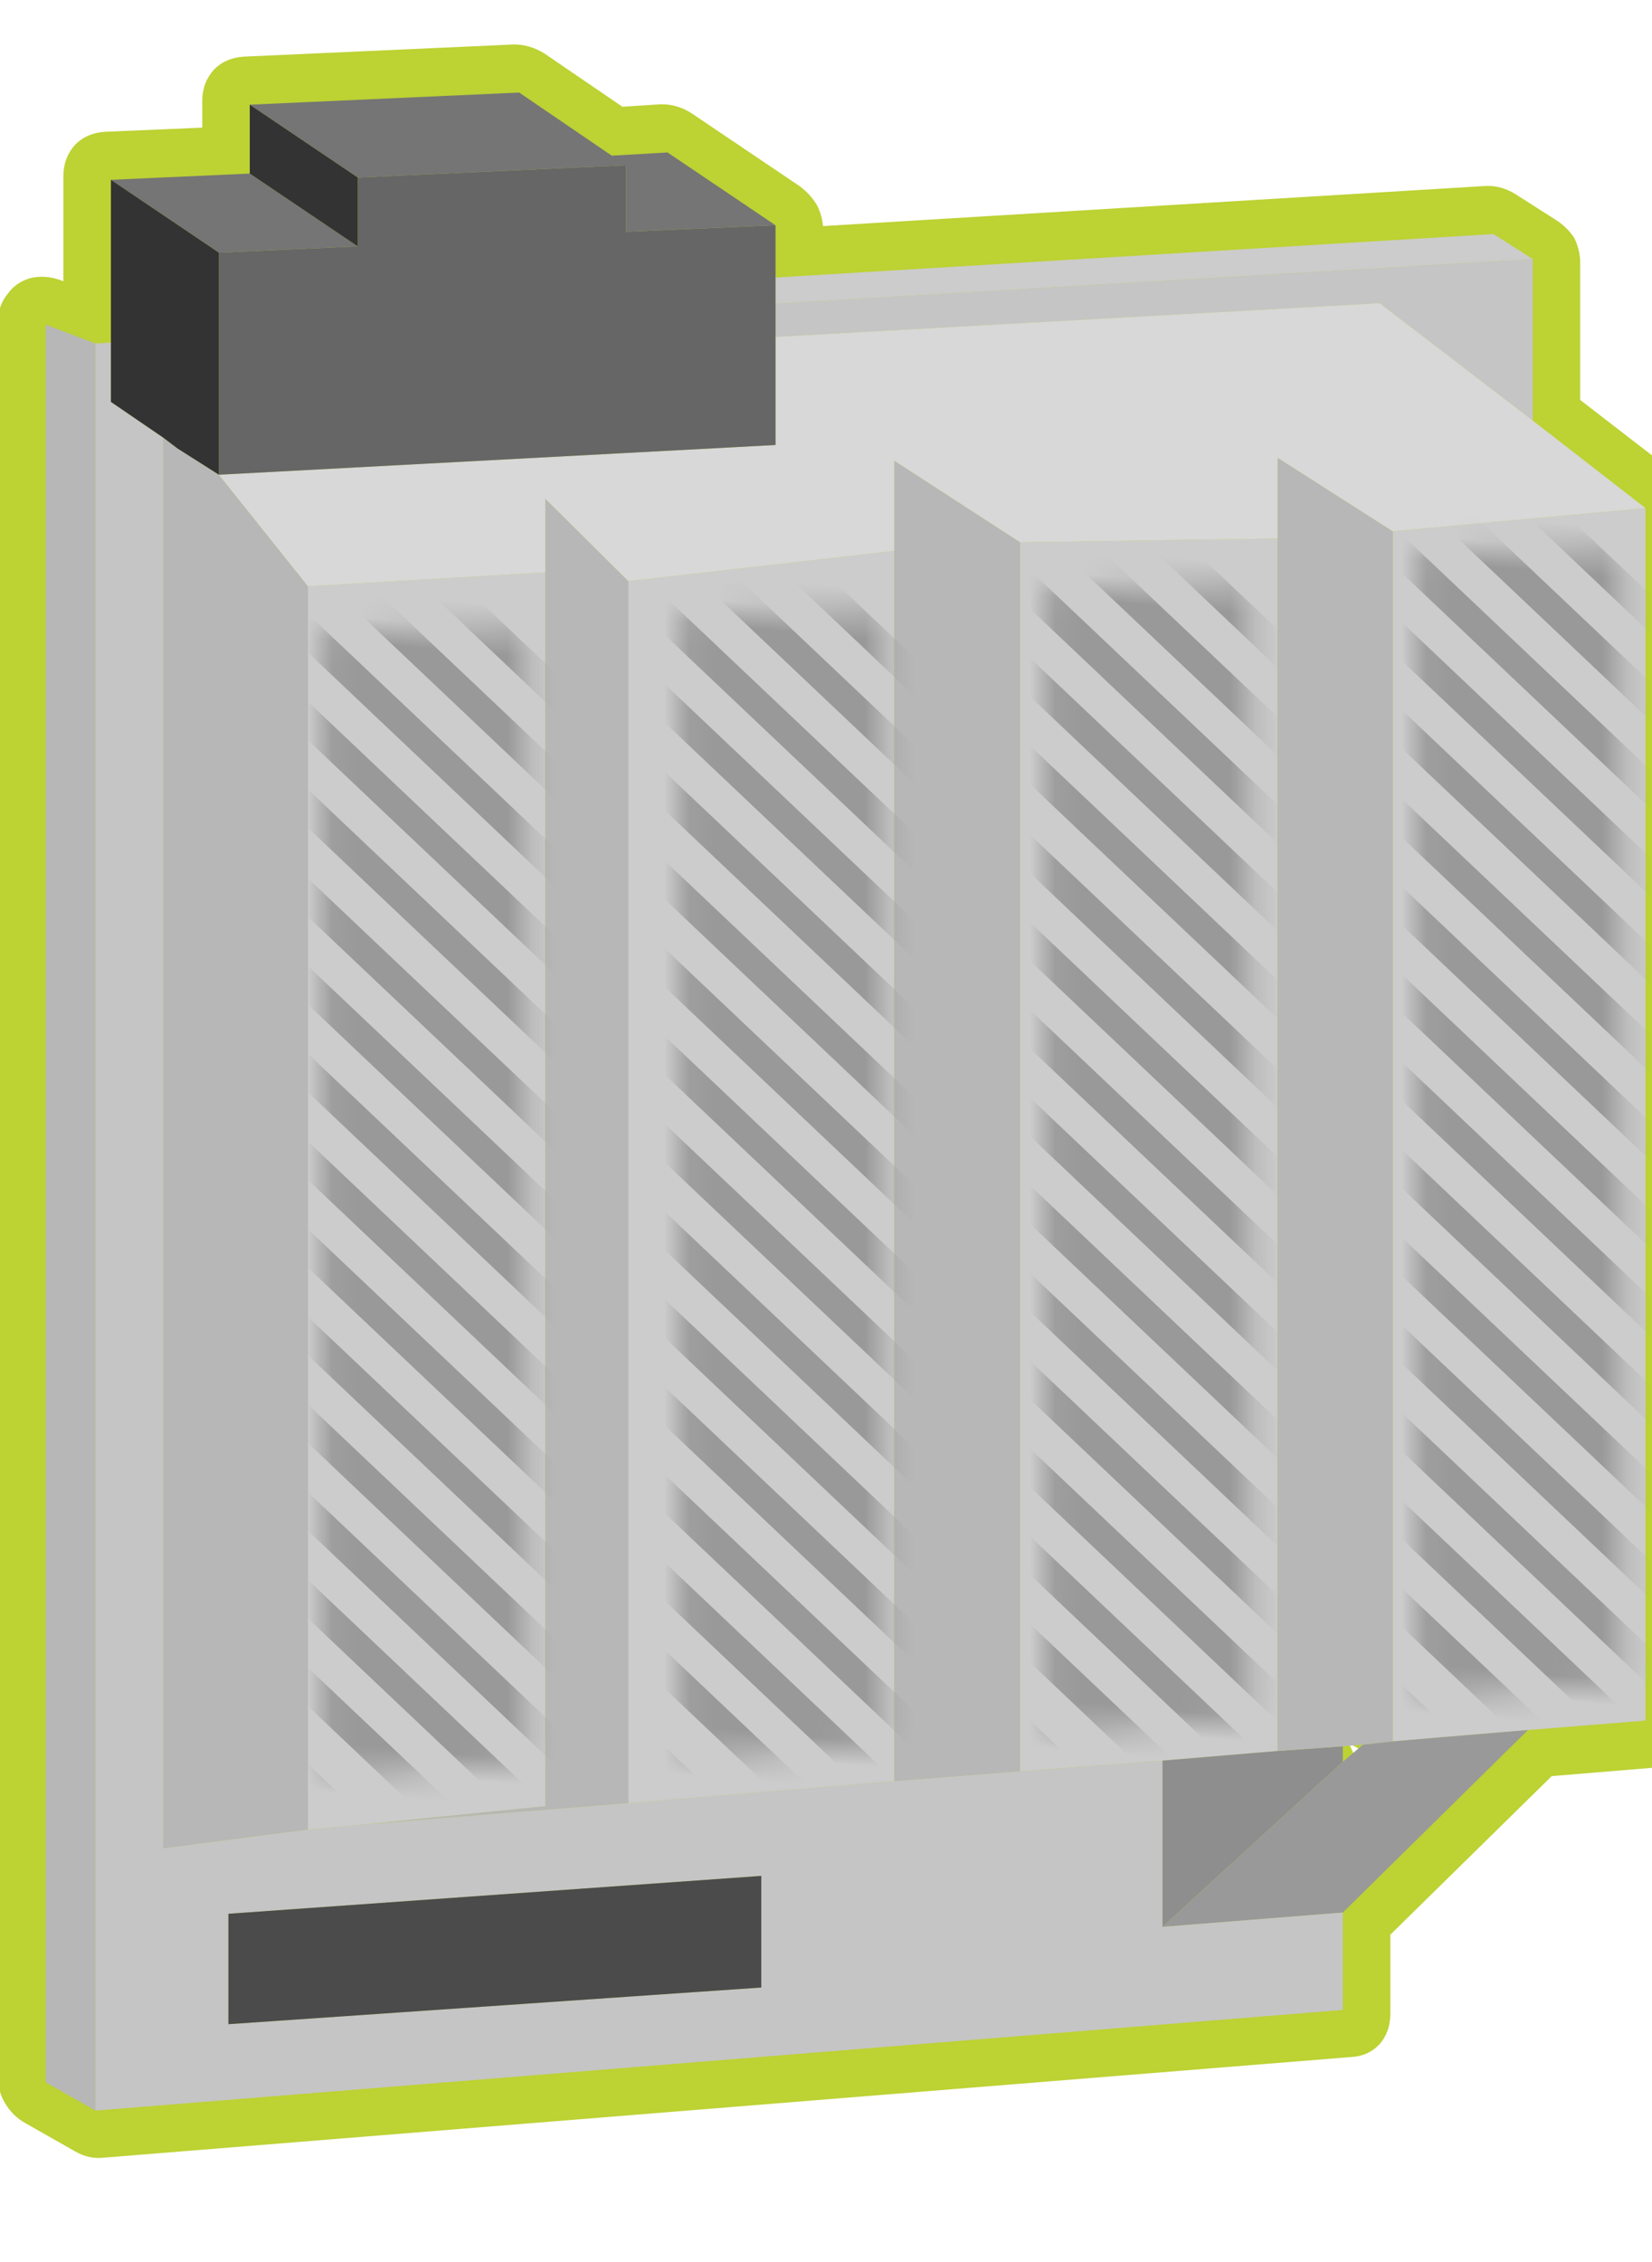
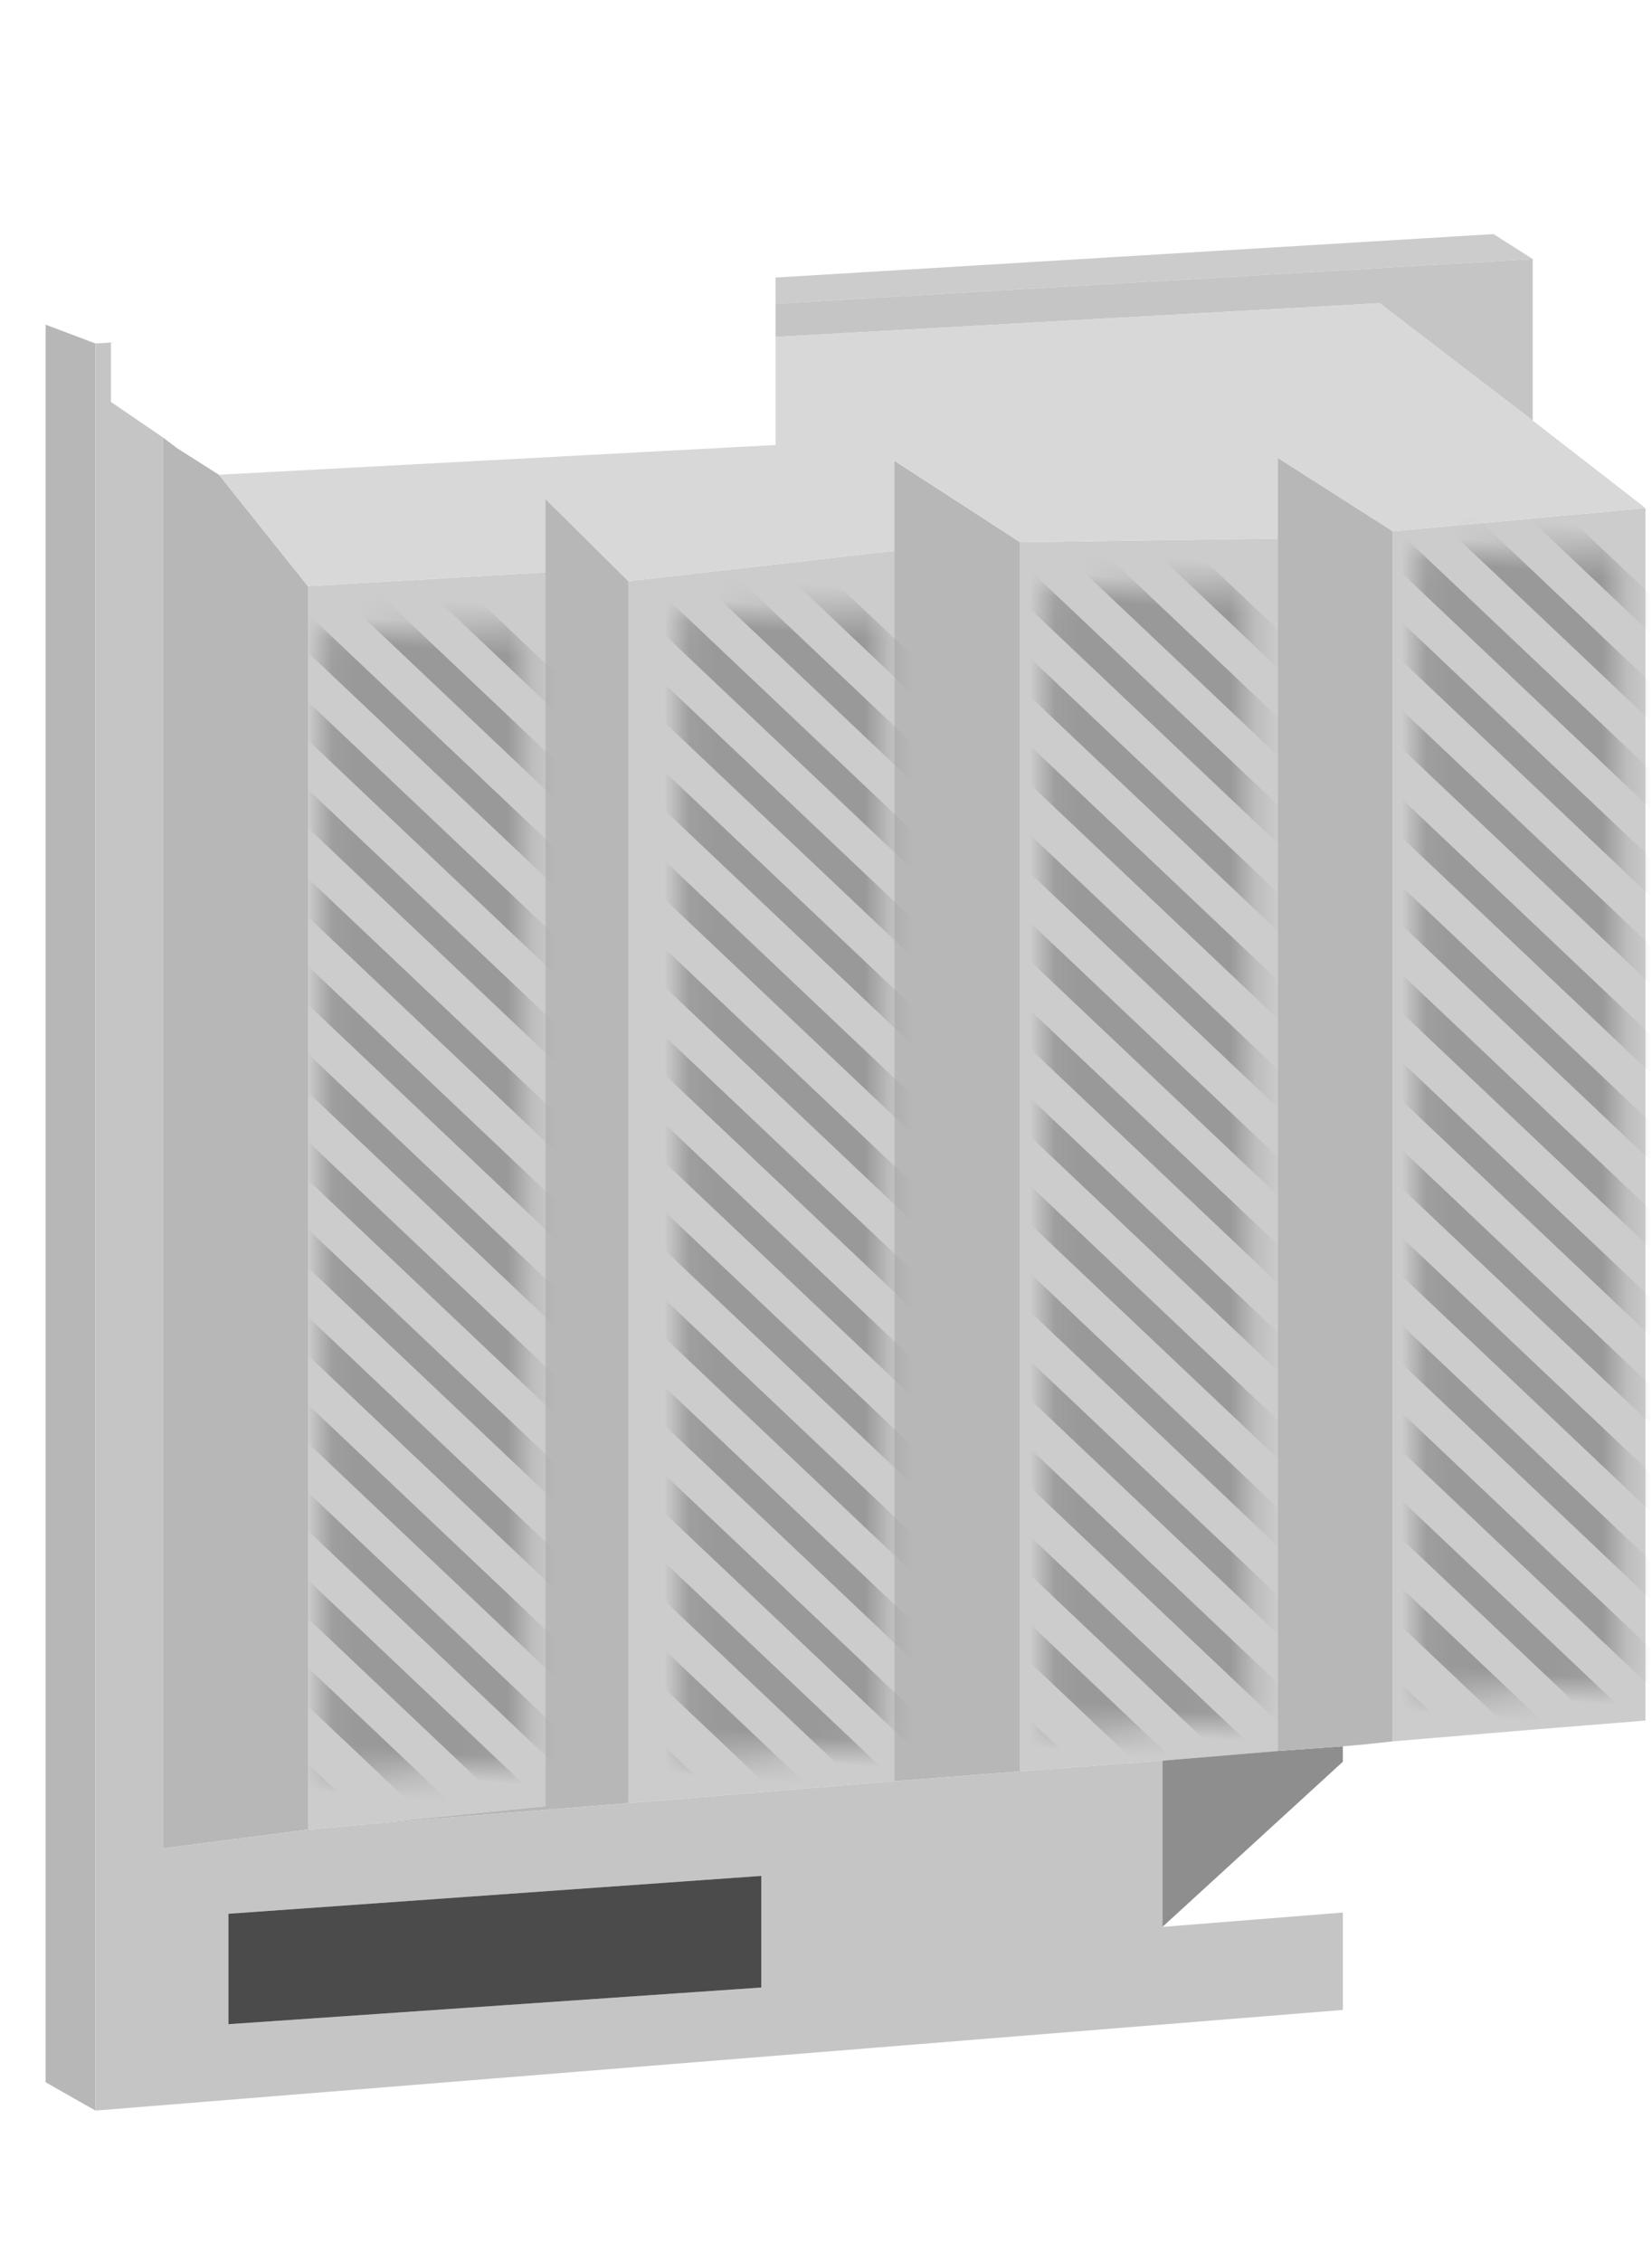
<svg xmlns="http://www.w3.org/2000/svg" xmlns:xlink="http://www.w3.org/1999/xlink" version="1.1" preserveAspectRatio="none" x="0px" y="0px" width="38px" height="52px" viewBox="0 0 38 52">
  <defs>
    <g id="Symbol_15_0_Layer1_0_FILL">
-       <path fill="#BDD233" stroke="none" d=" M 59.05 -0.45 L 47.7 -2 Q 47.033 -2.074 46.4 -1.75 L 43.1 0.2 41.5 -0.05 Q 40.809 -0.129 40.2 0.2 L 35.65 2.85 Q 35.192 3.14 34.9 3.6 34.686 4.013 34.65 4.45 L 6.7 0.2 Q 6.044 0.124 5.45 0.45 L 3.8 1.35 Q 3.314 1.607 3 2.05 2.746 2.551 2.75 3.1 L 2.75 8.85 -1.15 11.5 Q -1.539 11.785 -1.8 12.2 -2.003 12.661 -2 13.15 L -2 64.2 Q -1.998 64.936 -1.55 65.5 -1.062 66.054 -0.35 66.15 L 3.95 66.9 10.75 74.2 10.75 77.55 Q 10.752 78.285 11.2 78.85 11.688 79.404 12.4 79.5 L 64.95 88.55 Q 65.574 88.679 66.15 88.4 L 68.25 87.4 Q 68.781 87.157 69.1 86.65 69.405 86.18 69.4 85.6 L 69.4 11.6 Q 69.396 10.969 69 10.45 68.655 9.934 68.05 9.7 67.451 9.506 66.85 9.65 L 66.65 9.7 66.65 5.25 Q 66.647 4.496 66.15 3.9 65.662 3.368 64.9 3.25 L 60.8 2.7 60.8 1.55 Q 60.797 0.796 60.3 0.2 59.812 -0.332 59.05 -0.45 M 12.5 66.3 L 12.45 66.4 11.8 67.7 11.15 66.9 12.5 66.3 Z" />
-     </g>
+       </g>
    <g id="Symbol_15_0_Layer0_0_FILL">
      <path fill="#CCCCCC" stroke="none" d=" M 42.85 71.6 L 42.85 20.15 31.65 17.85 31.65 69.65 42.85 71.6 M 26.35 17 L 15.5 15.85 15.5 66.9 20.35 67.75 26.35 68.75 26.35 17 M 10.65 15.1 L 0 13.15 0 64.2 4.95 65.05 10.65 66.05 10.65 15.1 M 36.65 7.9 L 36.65 6.8 6.4 2.2 4.75 3.1 36.65 7.9 M 56.35 21.6 L 46.35 20.1 46.35 72.05 53.9 73.5 56.35 73.95 56.35 21.6 Z" />
      <path fill="#8E8E8E" stroke="none" d=" M 12.75 66.45 L 12.75 67.1 20.35 74.75 20.35 67.75 15.5 66.9 12.75 66.45 Z" />
-       <path fill="#999999" stroke="none" d=" M 4.95 65.05 L 12.75 73.45 20.35 74.75 12.75 67.1 11.9 66.3 10.65 66.05 4.95 65.05 Z" />
      <path fill="#B7B7B7" stroke="none" d=" M 15.5 15.85 L 15.5 12.45 10.65 15.1 10.65 66.05 11.9 66.3 12.75 66.45 15.5 66.9 15.5 15.85 M 31.65 17.85 L 31.65 14.05 26.35 17 26.35 68.75 31.65 69.65 31.65 17.85 M 46.35 20.1 L 46.35 17 42.85 20.15 42.85 71.6 53.9 73.5 46.35 72.05 46.35 20.1 M 67.4 11.6 L 65.3 12.2 65.3 86.6 67.4 85.6 67.4 11.6 M 62.45 15.9 L 61.85 16.3 60.1 17.25 56.35 21.6 56.35 73.95 62.45 75.3 62.45 15.9 Z" />
      <path fill="#C5C5C5" stroke="none" d=" M 36.65 9.3 L 36.65 7.9 4.75 3.1 4.75 9.9 11.2 5.55 36.65 9.3 M 64.65 12.1 L 64.65 14.6 62.45 15.9 62.45 75.3 56.35 73.95 53.9 73.5 42.85 71.6 31.65 69.65 26.35 68.75 20.35 67.75 20.35 74.75 12.75 73.45 12.75 77.55 65.3 86.6 65.3 12.2 64.65 12.1 M 37.25 78.85 L 37.25 74.15 59.7 77.8 59.7 82.45 37.25 78.85 Z" />
      <path fill="#D8D8D8" stroke="none" d=" M 46.35 17 L 46.35 20.1 56.35 21.6 60.1 17.25 36.65 13.85 36.65 9.3 11.2 5.55 4.75 9.9 0 13.15 10.65 15.1 15.5 12.45 15.5 15.85 26.35 17 31.65 14.05 31.65 17.85 42.85 20.15 46.35 17 Z" />
-       <path fill="#757575" stroke="none" d=" M 54.25 7.1 L 60.1 7.9 64.65 5.25 58.8 4.45 54.25 7.1 M 54.25 4.2 L 58.8 1.55 47.45 0 43.55 2.3 41.2 1.95 36.65 4.6 42.95 5.45 42.95 2.65 54.25 4.2 Z" />
-       <path fill="#666666" stroke="none" d=" M 54.25 7.1 L 54.25 4.2 42.95 2.65 42.95 5.45 36.65 4.6 36.65 6.8 36.65 7.9 36.65 9.3 36.65 13.85 60.1 17.25 60.1 7.9 54.25 7.1 Z" />
-       <path fill="#333333" stroke="none" d=" M 58.8 1.55 L 54.25 4.2 54.25 7.1 58.8 4.45 58.8 1.55 M 61.85 16.3 L 62.45 15.9 64.65 14.6 64.65 12.1 64.65 5.25 60.1 7.9 60.1 17.25 61.85 16.3 Z" />
      <path fill="#4B4B4B" stroke="none" d=" M 37.25 74.15 L 37.25 78.85 59.7 82.45 59.7 77.8 37.25 74.15 Z" />
    </g>
    <g id="Mask_Duplicate_Items_Folder_Symbol_11_0_1_MASK_0_FILL">
      <path fill="#FFFFFF" stroke="none" d=" M 9.9 7.15 L 1.7 6.35 1.7 51.65 9.9 52.9 9.9 7.15 Z" />
    </g>
    <path id="Duplicate_Items_Folder_Symbol_10_0_Layer0_0_1_STROKES" stroke="#999999" stroke-width="1" stroke-linejoin="round" stroke-linecap="round" fill="none" d=" M 9.3 0 L 0 7.95" />
  </defs>
  <g transform="matrix( -0.546, -0.05, 0, 0.546, 37.85,4.5) ">
    <g transform="matrix( 1, 0, 0, 1, 0,0) ">
      <use xlink:href="#Symbol_15_0_Layer1_0_FILL" />
    </g>
    <g transform="matrix( 1, 0, 0, 1, 0,0) ">
      <use xlink:href="#Symbol_15_0_Layer0_0_FILL" />
    </g>
    <g transform="matrix( 1.055, 0, 0, 1.055, -0.8,8.3) ">
      <mask id="Mask_Mask_1">
        <g transform="matrix( 1, 0, 0, 1, 0,0) ">
          <use xlink:href="#Mask_Duplicate_Items_Folder_Symbol_11_0_1_MASK_0_FILL" />
        </g>
      </mask>
      <g mask="url(#Mask_Mask_1)">
        <g transform="matrix( 1.167, 0, 0, 1.167, 0,0) ">
          <g transform="matrix( 1, 0, 0, 1, 0,0) ">
            <use xlink:href="#Duplicate_Items_Folder_Symbol_10_0_Layer0_0_1_STROKES" />
          </g>
        </g>
        <g transform="matrix( 1.167, 0, 0, 1.167, 0,3.5) ">
          <g transform="matrix( 1, 0, 0, 1, 0,0) ">
            <use xlink:href="#Duplicate_Items_Folder_Symbol_10_0_Layer0_0_1_STROKES" />
          </g>
        </g>
        <g transform="matrix( 1.167, 0, 0, 1.167, 0,7) ">
          <g transform="matrix( 1, 0, 0, 1, 0,0) ">
            <use xlink:href="#Duplicate_Items_Folder_Symbol_10_0_Layer0_0_1_STROKES" />
          </g>
        </g>
        <g transform="matrix( 1.167, 0, 0, 1.167, 0,10.5) ">
          <g transform="matrix( 1, 0, 0, 1, 0,0) ">
            <use xlink:href="#Duplicate_Items_Folder_Symbol_10_0_Layer0_0_1_STROKES" />
          </g>
        </g>
        <g transform="matrix( 1.167, 0, 0, 1.167, 0,14) ">
          <g transform="matrix( 1, 0, 0, 1, 0,0) ">
            <use xlink:href="#Duplicate_Items_Folder_Symbol_10_0_Layer0_0_1_STROKES" />
          </g>
        </g>
        <g transform="matrix( 1.167, 0, 0, 1.167, 0,17.55) ">
          <g transform="matrix( 1, 0, 0, 1, 0,0) ">
            <use xlink:href="#Duplicate_Items_Folder_Symbol_10_0_Layer0_0_1_STROKES" />
          </g>
        </g>
        <g transform="matrix( 1.167, 0, 0, 1.167, 0,21.05) ">
          <g transform="matrix( 1, 0, 0, 1, 0,0) ">
            <use xlink:href="#Duplicate_Items_Folder_Symbol_10_0_Layer0_0_1_STROKES" />
          </g>
        </g>
        <g transform="matrix( 1.167, 0, 0, 1.167, 0,24.55) ">
          <g transform="matrix( 1, 0, 0, 1, 0,0) ">
            <use xlink:href="#Duplicate_Items_Folder_Symbol_10_0_Layer0_0_1_STROKES" />
          </g>
        </g>
        <g transform="matrix( 1.167, 0, 0, 1.167, 0,28.05) ">
          <g transform="matrix( 1, 0, 0, 1, 0,0) ">
            <use xlink:href="#Duplicate_Items_Folder_Symbol_10_0_Layer0_0_1_STROKES" />
          </g>
        </g>
        <g transform="matrix( 1.167, 0, 0, 1.167, 0,31.55) ">
          <g transform="matrix( 1, 0, 0, 1, 0,0) ">
            <use xlink:href="#Duplicate_Items_Folder_Symbol_10_0_Layer0_0_1_STROKES" />
          </g>
        </g>
        <g transform="matrix( 1.167, 0, 0, 1.167, 0,35.05) ">
          <g transform="matrix( 1, 0, 0, 1, 0,0) ">
            <use xlink:href="#Duplicate_Items_Folder_Symbol_10_0_Layer0_0_1_STROKES" />
          </g>
        </g>
        <g transform="matrix( 1.167, 0, 0, 1.167, 0,38.55) ">
          <g transform="matrix( 1, 0, 0, 1, 0,0) ">
            <use xlink:href="#Duplicate_Items_Folder_Symbol_10_0_Layer0_0_1_STROKES" />
          </g>
        </g>
        <g transform="matrix( 1.167, 0, 0, 1.167, 0,42.05) ">
          <g transform="matrix( 1, 0, 0, 1, 0,0) ">
            <use xlink:href="#Duplicate_Items_Folder_Symbol_10_0_Layer0_0_1_STROKES" />
          </g>
        </g>
        <g transform="matrix( 1.167, 0, 0, 1.167, 0,45.55) ">
          <g transform="matrix( 1, 0, 0, 1, 0,0) ">
            <use xlink:href="#Duplicate_Items_Folder_Symbol_10_0_Layer0_0_1_STROKES" />
          </g>
        </g>
        <g transform="matrix( 1.167, 0, 0, 1.167, 0,49.05) ">
          <g transform="matrix( 1, 0, 0, 1, 0,0) ">
            <use xlink:href="#Duplicate_Items_Folder_Symbol_10_0_Layer0_0_1_STROKES" />
          </g>
        </g>
        <g transform="matrix( 1.167, 0, 0, 1.167, 0,52.9) ">
          <g transform="matrix( 1, 0, 0, 1, 0,0) ">
            <use xlink:href="#Duplicate_Items_Folder_Symbol_10_0_Layer0_0_1_STROKES" />
          </g>
        </g>
      </g>
    </g>
    <g transform="matrix( 1.055, 0, 0, 1.055, 14.85,11.25) ">
      <mask id="Mask_Mask_2">
        <g transform="matrix( 1, 0, 0, 1, 0,0) ">
          <use xlink:href="#Mask_Duplicate_Items_Folder_Symbol_11_0_1_MASK_0_FILL" />
        </g>
      </mask>
      <g mask="url(#Mask_Mask_2)">
        <g transform="matrix( 1.167, 0, 0, 1.167, 0,0) ">
          <g transform="matrix( 1, 0, 0, 1, 0,0) ">
            <use xlink:href="#Duplicate_Items_Folder_Symbol_10_0_Layer0_0_1_STROKES" />
          </g>
        </g>
        <g transform="matrix( 1.167, 0, 0, 1.167, 0,3.5) ">
          <g transform="matrix( 1, 0, 0, 1, 0,0) ">
            <use xlink:href="#Duplicate_Items_Folder_Symbol_10_0_Layer0_0_1_STROKES" />
          </g>
        </g>
        <g transform="matrix( 1.167, 0, 0, 1.167, 0,7) ">
          <g transform="matrix( 1, 0, 0, 1, 0,0) ">
            <use xlink:href="#Duplicate_Items_Folder_Symbol_10_0_Layer0_0_1_STROKES" />
          </g>
        </g>
        <g transform="matrix( 1.167, 0, 0, 1.167, 0,10.5) ">
          <g transform="matrix( 1, 0, 0, 1, 0,0) ">
            <use xlink:href="#Duplicate_Items_Folder_Symbol_10_0_Layer0_0_1_STROKES" />
          </g>
        </g>
        <g transform="matrix( 1.167, 0, 0, 1.167, 0,14) ">
          <g transform="matrix( 1, 0, 0, 1, 0,0) ">
            <use xlink:href="#Duplicate_Items_Folder_Symbol_10_0_Layer0_0_1_STROKES" />
          </g>
        </g>
        <g transform="matrix( 1.167, 0, 0, 1.167, 0,17.55) ">
          <g transform="matrix( 1, 0, 0, 1, 0,0) ">
            <use xlink:href="#Duplicate_Items_Folder_Symbol_10_0_Layer0_0_1_STROKES" />
          </g>
        </g>
        <g transform="matrix( 1.167, 0, 0, 1.167, 0,21.05) ">
          <g transform="matrix( 1, 0, 0, 1, 0,0) ">
            <use xlink:href="#Duplicate_Items_Folder_Symbol_10_0_Layer0_0_1_STROKES" />
          </g>
        </g>
        <g transform="matrix( 1.167, 0, 0, 1.167, 0,24.55) ">
          <g transform="matrix( 1, 0, 0, 1, 0,0) ">
            <use xlink:href="#Duplicate_Items_Folder_Symbol_10_0_Layer0_0_1_STROKES" />
          </g>
        </g>
        <g transform="matrix( 1.167, 0, 0, 1.167, 0,28.05) ">
          <g transform="matrix( 1, 0, 0, 1, 0,0) ">
            <use xlink:href="#Duplicate_Items_Folder_Symbol_10_0_Layer0_0_1_STROKES" />
          </g>
        </g>
        <g transform="matrix( 1.167, 0, 0, 1.167, 0,31.55) ">
          <g transform="matrix( 1, 0, 0, 1, 0,0) ">
            <use xlink:href="#Duplicate_Items_Folder_Symbol_10_0_Layer0_0_1_STROKES" />
          </g>
        </g>
        <g transform="matrix( 1.167, 0, 0, 1.167, 0,35.05) ">
          <g transform="matrix( 1, 0, 0, 1, 0,0) ">
            <use xlink:href="#Duplicate_Items_Folder_Symbol_10_0_Layer0_0_1_STROKES" />
          </g>
        </g>
        <g transform="matrix( 1.167, 0, 0, 1.167, 0,38.55) ">
          <g transform="matrix( 1, 0, 0, 1, 0,0) ">
            <use xlink:href="#Duplicate_Items_Folder_Symbol_10_0_Layer0_0_1_STROKES" />
          </g>
        </g>
        <g transform="matrix( 1.167, 0, 0, 1.167, 0,42.05) ">
          <g transform="matrix( 1, 0, 0, 1, 0,0) ">
            <use xlink:href="#Duplicate_Items_Folder_Symbol_10_0_Layer0_0_1_STROKES" />
          </g>
        </g>
        <g transform="matrix( 1.167, 0, 0, 1.167, 0,45.55) ">
          <g transform="matrix( 1, 0, 0, 1, 0,0) ">
            <use xlink:href="#Duplicate_Items_Folder_Symbol_10_0_Layer0_0_1_STROKES" />
          </g>
        </g>
        <g transform="matrix( 1.167, 0, 0, 1.167, 0,49.05) ">
          <g transform="matrix( 1, 0, 0, 1, 0,0) ">
            <use xlink:href="#Duplicate_Items_Folder_Symbol_10_0_Layer0_0_1_STROKES" />
          </g>
        </g>
        <g transform="matrix( 1.167, 0, 0, 1.167, 0,52.9) ">
          <g transform="matrix( 1, 0, 0, 1, 0,0) ">
            <use xlink:href="#Duplicate_Items_Folder_Symbol_10_0_Layer0_0_1_STROKES" />
          </g>
        </g>
      </g>
    </g>
    <g transform="matrix( 1.055, 0, 0, 1.055, 30.25,13.75) ">
      <mask id="Mask_Mask_3">
        <g transform="matrix( 1, 0, 0, 1, 0,0) ">
          <use xlink:href="#Mask_Duplicate_Items_Folder_Symbol_11_0_1_MASK_0_FILL" />
        </g>
      </mask>
      <g mask="url(#Mask_Mask_3)">
        <g transform="matrix( 1.167, 0, 0, 1.167, 0,0) ">
          <g transform="matrix( 1, 0, 0, 1, 0,0) ">
            <use xlink:href="#Duplicate_Items_Folder_Symbol_10_0_Layer0_0_1_STROKES" />
          </g>
        </g>
        <g transform="matrix( 1.167, 0, 0, 1.167, 0,3.5) ">
          <g transform="matrix( 1, 0, 0, 1, 0,0) ">
            <use xlink:href="#Duplicate_Items_Folder_Symbol_10_0_Layer0_0_1_STROKES" />
          </g>
        </g>
        <g transform="matrix( 1.167, 0, 0, 1.167, 0,7) ">
          <g transform="matrix( 1, 0, 0, 1, 0,0) ">
            <use xlink:href="#Duplicate_Items_Folder_Symbol_10_0_Layer0_0_1_STROKES" />
          </g>
        </g>
        <g transform="matrix( 1.167, 0, 0, 1.167, 0,10.5) ">
          <g transform="matrix( 1, 0, 0, 1, 0,0) ">
            <use xlink:href="#Duplicate_Items_Folder_Symbol_10_0_Layer0_0_1_STROKES" />
          </g>
        </g>
        <g transform="matrix( 1.167, 0, 0, 1.167, 0,14) ">
          <g transform="matrix( 1, 0, 0, 1, 0,0) ">
            <use xlink:href="#Duplicate_Items_Folder_Symbol_10_0_Layer0_0_1_STROKES" />
          </g>
        </g>
        <g transform="matrix( 1.167, 0, 0, 1.167, 0,17.55) ">
          <g transform="matrix( 1, 0, 0, 1, 0,0) ">
            <use xlink:href="#Duplicate_Items_Folder_Symbol_10_0_Layer0_0_1_STROKES" />
          </g>
        </g>
        <g transform="matrix( 1.167, 0, 0, 1.167, 0,21.05) ">
          <g transform="matrix( 1, 0, 0, 1, 0,0) ">
            <use xlink:href="#Duplicate_Items_Folder_Symbol_10_0_Layer0_0_1_STROKES" />
          </g>
        </g>
        <g transform="matrix( 1.167, 0, 0, 1.167, 0,24.55) ">
          <g transform="matrix( 1, 0, 0, 1, 0,0) ">
            <use xlink:href="#Duplicate_Items_Folder_Symbol_10_0_Layer0_0_1_STROKES" />
          </g>
        </g>
        <g transform="matrix( 1.167, 0, 0, 1.167, 0,28.05) ">
          <g transform="matrix( 1, 0, 0, 1, 0,0) ">
            <use xlink:href="#Duplicate_Items_Folder_Symbol_10_0_Layer0_0_1_STROKES" />
          </g>
        </g>
        <g transform="matrix( 1.167, 0, 0, 1.167, 0,31.55) ">
          <g transform="matrix( 1, 0, 0, 1, 0,0) ">
            <use xlink:href="#Duplicate_Items_Folder_Symbol_10_0_Layer0_0_1_STROKES" />
          </g>
        </g>
        <g transform="matrix( 1.167, 0, 0, 1.167, 0,35.05) ">
          <g transform="matrix( 1, 0, 0, 1, 0,0) ">
            <use xlink:href="#Duplicate_Items_Folder_Symbol_10_0_Layer0_0_1_STROKES" />
          </g>
        </g>
        <g transform="matrix( 1.167, 0, 0, 1.167, 0,38.55) ">
          <g transform="matrix( 1, 0, 0, 1, 0,0) ">
            <use xlink:href="#Duplicate_Items_Folder_Symbol_10_0_Layer0_0_1_STROKES" />
          </g>
        </g>
        <g transform="matrix( 1.167, 0, 0, 1.167, 0,42.05) ">
          <g transform="matrix( 1, 0, 0, 1, 0,0) ">
            <use xlink:href="#Duplicate_Items_Folder_Symbol_10_0_Layer0_0_1_STROKES" />
          </g>
        </g>
        <g transform="matrix( 1.167, 0, 0, 1.167, 0,45.55) ">
          <g transform="matrix( 1, 0, 0, 1, 0,0) ">
            <use xlink:href="#Duplicate_Items_Folder_Symbol_10_0_Layer0_0_1_STROKES" />
          </g>
        </g>
        <g transform="matrix( 1.167, 0, 0, 1.167, 0,49.05) ">
          <g transform="matrix( 1, 0, 0, 1, 0,0) ">
            <use xlink:href="#Duplicate_Items_Folder_Symbol_10_0_Layer0_0_1_STROKES" />
          </g>
        </g>
        <g transform="matrix( 1.167, 0, 0, 1.167, 0,52.9) ">
          <g transform="matrix( 1, 0, 0, 1, 0,0) ">
            <use xlink:href="#Duplicate_Items_Folder_Symbol_10_0_Layer0_0_1_STROKES" />
          </g>
        </g>
      </g>
    </g>
    <g transform="matrix( 1.055, 0, 0, 1.055, 45.3,15.85) ">
      <mask id="Mask_Mask_4">
        <g transform="matrix( 1, 0, 0, 1, 0,0) ">
          <use xlink:href="#Mask_Duplicate_Items_Folder_Symbol_11_0_1_MASK_0_FILL" />
        </g>
      </mask>
      <g mask="url(#Mask_Mask_4)">
        <g transform="matrix( 1.167, 0, 0, 1.167, 0,0) ">
          <g transform="matrix( 1, 0, 0, 1, 0,0) ">
            <use xlink:href="#Duplicate_Items_Folder_Symbol_10_0_Layer0_0_1_STROKES" />
          </g>
        </g>
        <g transform="matrix( 1.167, 0, 0, 1.167, 0,3.5) ">
          <g transform="matrix( 1, 0, 0, 1, 0,0) ">
            <use xlink:href="#Duplicate_Items_Folder_Symbol_10_0_Layer0_0_1_STROKES" />
          </g>
        </g>
        <g transform="matrix( 1.167, 0, 0, 1.167, 0,7) ">
          <g transform="matrix( 1, 0, 0, 1, 0,0) ">
            <use xlink:href="#Duplicate_Items_Folder_Symbol_10_0_Layer0_0_1_STROKES" />
          </g>
        </g>
        <g transform="matrix( 1.167, 0, 0, 1.167, 0,10.5) ">
          <g transform="matrix( 1, 0, 0, 1, 0,0) ">
            <use xlink:href="#Duplicate_Items_Folder_Symbol_10_0_Layer0_0_1_STROKES" />
          </g>
        </g>
        <g transform="matrix( 1.167, 0, 0, 1.167, 0,14) ">
          <g transform="matrix( 1, 0, 0, 1, 0,0) ">
            <use xlink:href="#Duplicate_Items_Folder_Symbol_10_0_Layer0_0_1_STROKES" />
          </g>
        </g>
        <g transform="matrix( 1.167, 0, 0, 1.167, 0,17.55) ">
          <g transform="matrix( 1, 0, 0, 1, 0,0) ">
            <use xlink:href="#Duplicate_Items_Folder_Symbol_10_0_Layer0_0_1_STROKES" />
          </g>
        </g>
        <g transform="matrix( 1.167, 0, 0, 1.167, 0,21.05) ">
          <g transform="matrix( 1, 0, 0, 1, 0,0) ">
            <use xlink:href="#Duplicate_Items_Folder_Symbol_10_0_Layer0_0_1_STROKES" />
          </g>
        </g>
        <g transform="matrix( 1.167, 0, 0, 1.167, 0,24.55) ">
          <g transform="matrix( 1, 0, 0, 1, 0,0) ">
            <use xlink:href="#Duplicate_Items_Folder_Symbol_10_0_Layer0_0_1_STROKES" />
          </g>
        </g>
        <g transform="matrix( 1.167, 0, 0, 1.167, 0,28.05) ">
          <g transform="matrix( 1, 0, 0, 1, 0,0) ">
            <use xlink:href="#Duplicate_Items_Folder_Symbol_10_0_Layer0_0_1_STROKES" />
          </g>
        </g>
        <g transform="matrix( 1.167, 0, 0, 1.167, 0,31.55) ">
          <g transform="matrix( 1, 0, 0, 1, 0,0) ">
            <use xlink:href="#Duplicate_Items_Folder_Symbol_10_0_Layer0_0_1_STROKES" />
          </g>
        </g>
        <g transform="matrix( 1.167, 0, 0, 1.167, 0,35.05) ">
          <g transform="matrix( 1, 0, 0, 1, 0,0) ">
            <use xlink:href="#Duplicate_Items_Folder_Symbol_10_0_Layer0_0_1_STROKES" />
          </g>
        </g>
        <g transform="matrix( 1.167, 0, 0, 1.167, 0,38.55) ">
          <g transform="matrix( 1, 0, 0, 1, 0,0) ">
            <use xlink:href="#Duplicate_Items_Folder_Symbol_10_0_Layer0_0_1_STROKES" />
          </g>
        </g>
        <g transform="matrix( 1.167, 0, 0, 1.167, 0,42.05) ">
          <g transform="matrix( 1, 0, 0, 1, 0,0) ">
            <use xlink:href="#Duplicate_Items_Folder_Symbol_10_0_Layer0_0_1_STROKES" />
          </g>
        </g>
        <g transform="matrix( 1.167, 0, 0, 1.167, 0,45.55) ">
          <g transform="matrix( 1, 0, 0, 1, 0,0) ">
            <use xlink:href="#Duplicate_Items_Folder_Symbol_10_0_Layer0_0_1_STROKES" />
          </g>
        </g>
        <g transform="matrix( 1.167, 0, 0, 1.167, 0,49.05) ">
          <g transform="matrix( 1, 0, 0, 1, 0,0) ">
            <use xlink:href="#Duplicate_Items_Folder_Symbol_10_0_Layer0_0_1_STROKES" />
          </g>
        </g>
        <g transform="matrix( 1.167, 0, 0, 1.167, 0,52.9) ">
          <g transform="matrix( 1, 0, 0, 1, 0,0) ">
            <use xlink:href="#Duplicate_Items_Folder_Symbol_10_0_Layer0_0_1_STROKES" />
          </g>
        </g>
      </g>
    </g>
  </g>
</svg>